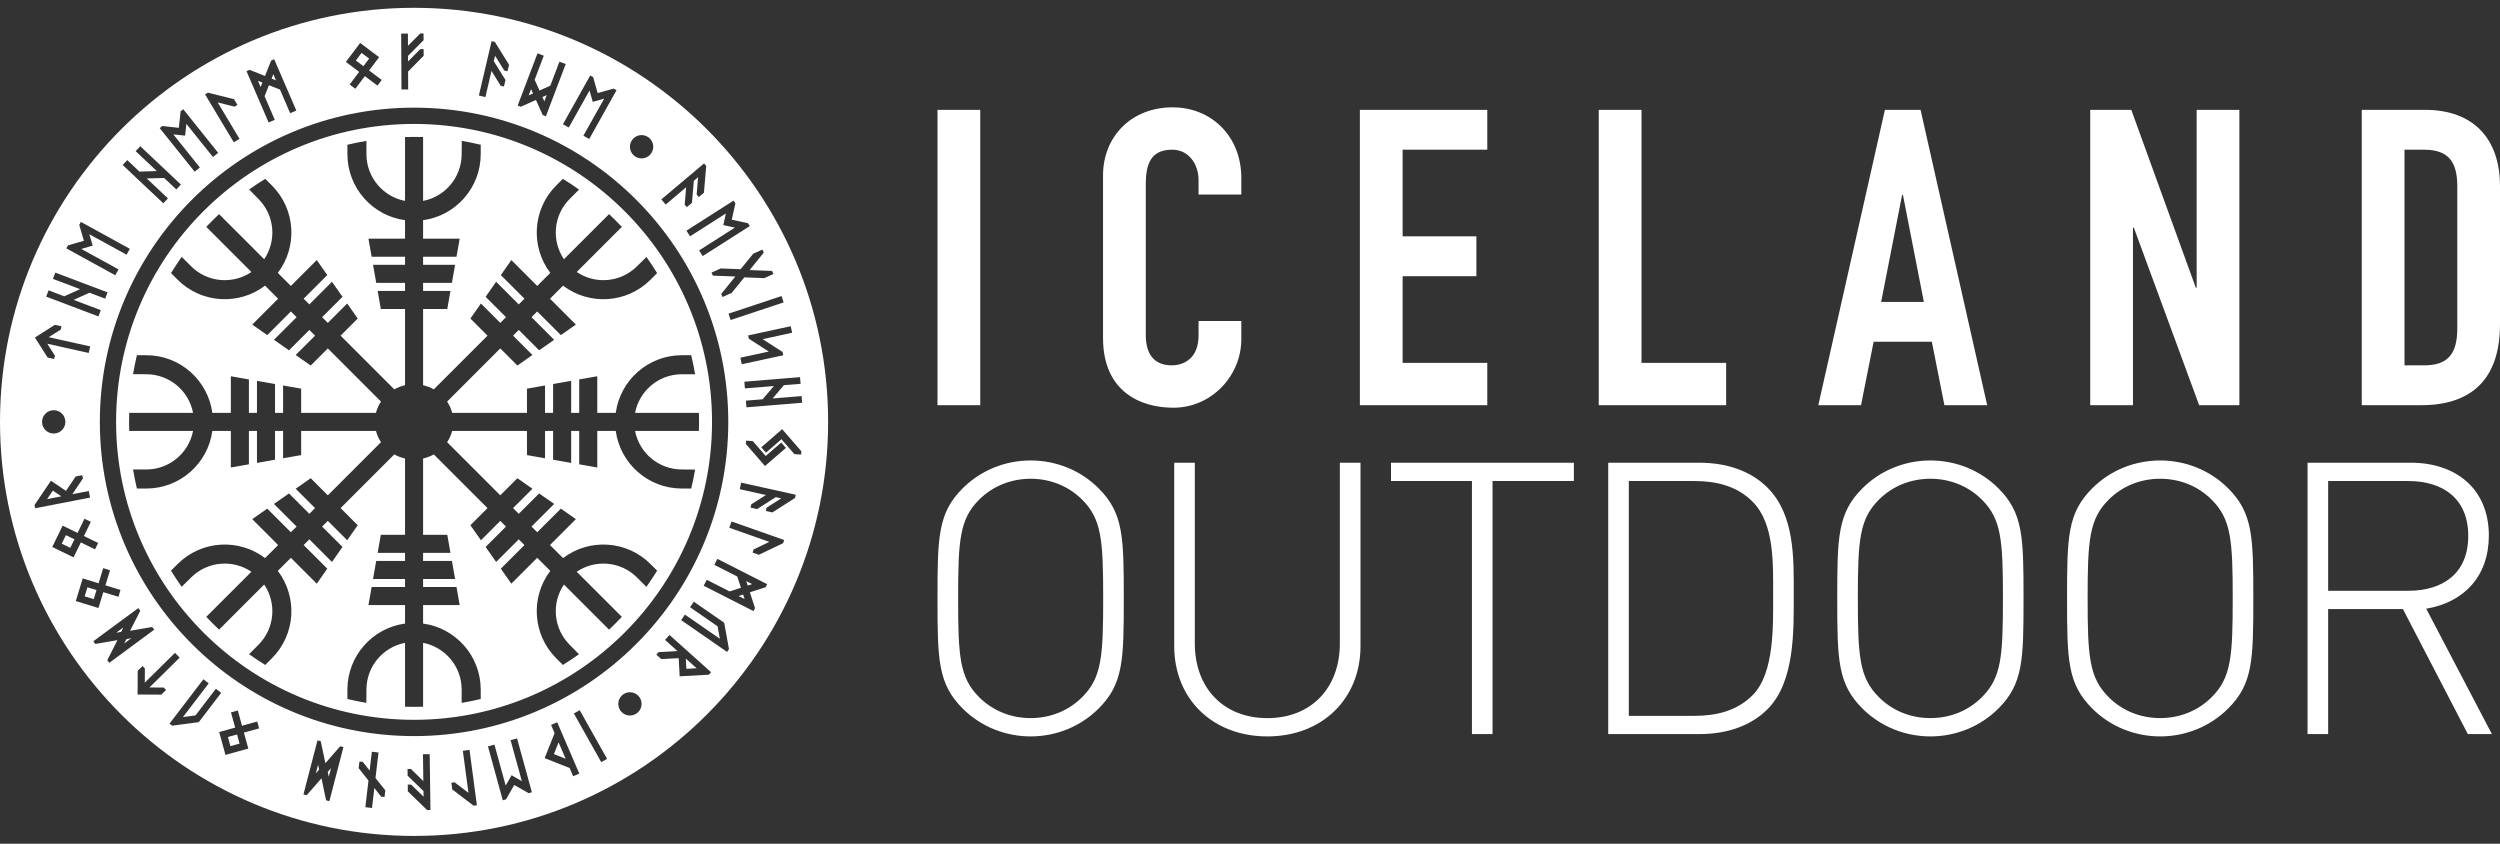
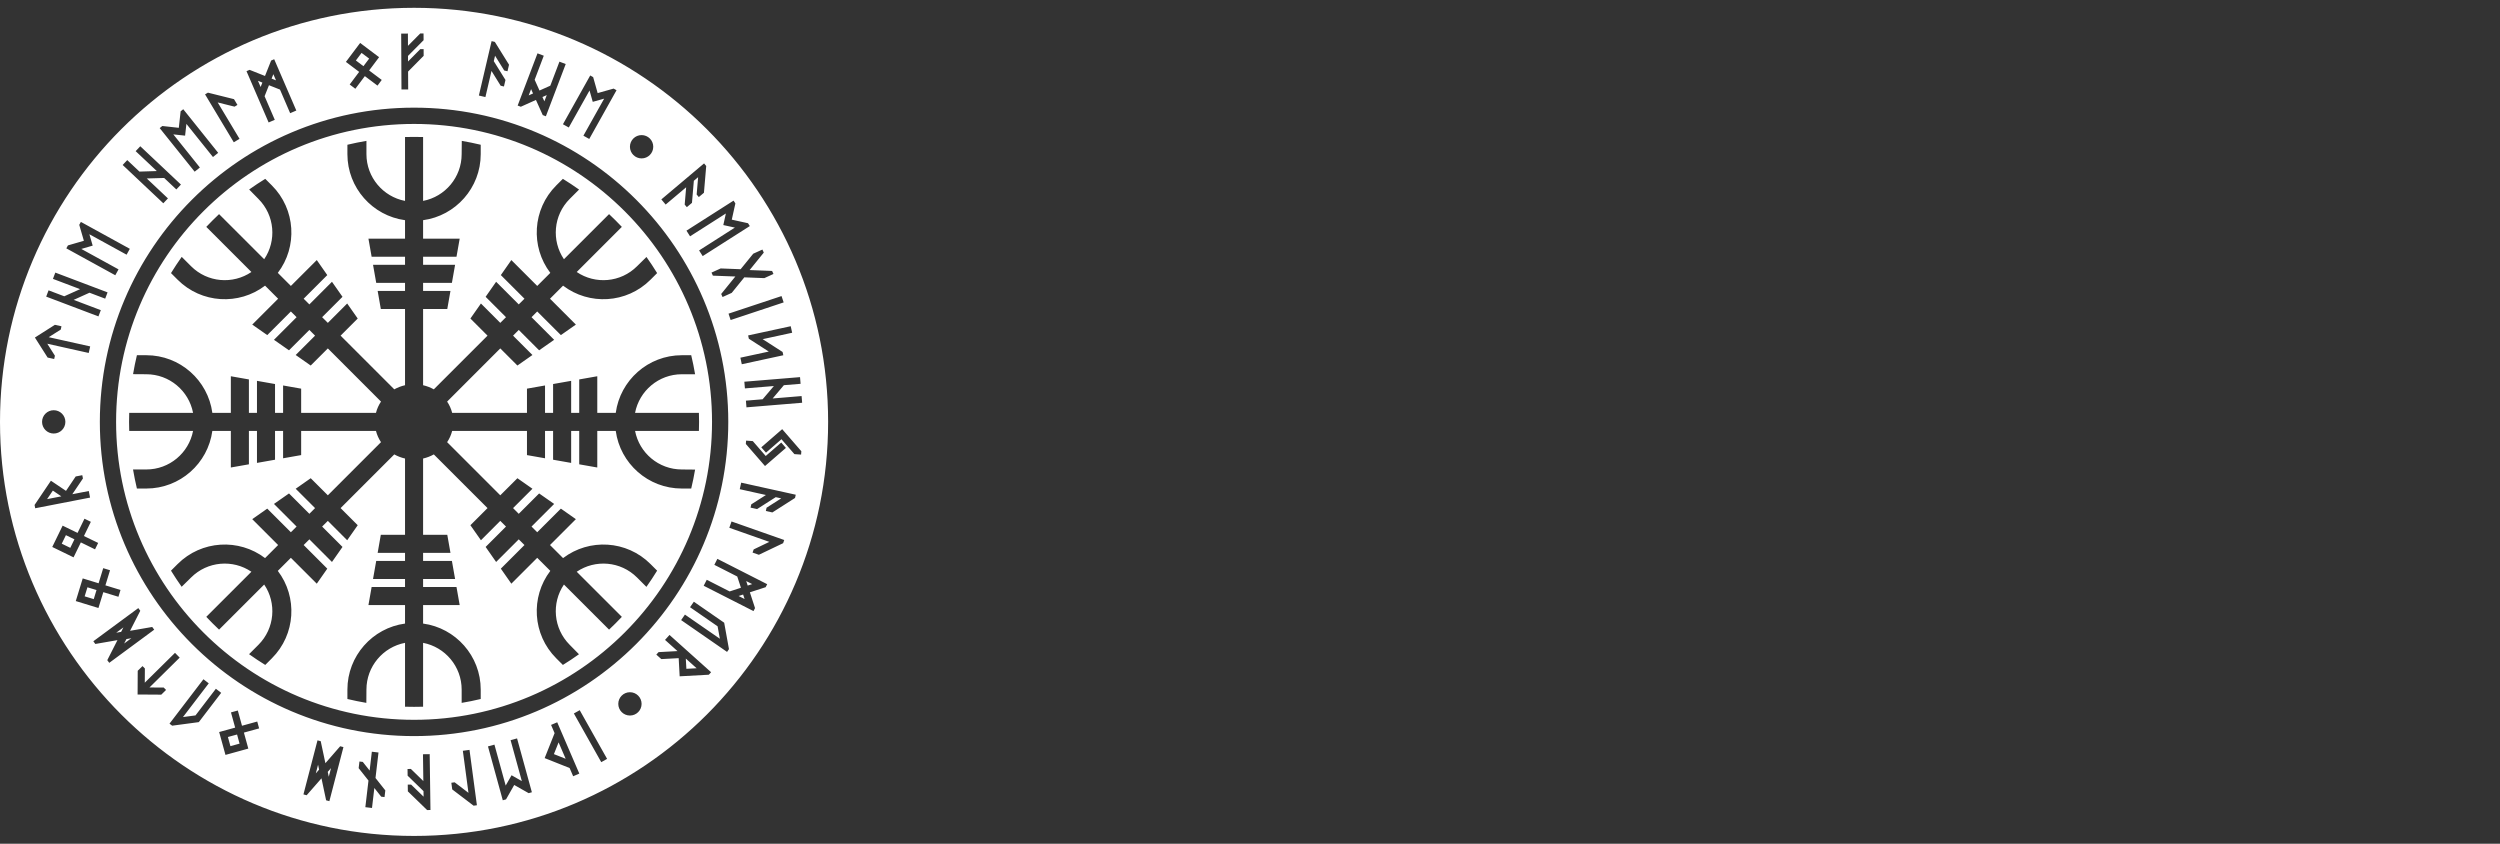
<svg xmlns="http://www.w3.org/2000/svg" width="100%" height="100%" viewBox="0 0 80 27" xml:space="preserve" style="fill-rule:evenodd;clip-rule:evenodd;stroke-linejoin:round;stroke-miterlimit:2;">
  <rect x="0" y="0" width="80" height="27" fill="#333333" stroke="none" />
  <g transform="matrix(1,0,0,1,0,0.25)">
-     <path d="M30,12.716L31.368,12.716L31.368,3.265L30,3.265L30,12.716ZM35.302,18.9C35.302,20.765 35.253,21.436 34.63,22.058C34.19,22.499 33.604,22.729 32.981,22.729C32.359,22.729 31.771,22.499 31.331,22.058C30.709,21.436 30.66,20.765 30.66,18.9C30.66,17.034 30.709,16.363 31.331,15.74C31.771,15.301 32.359,15.07 32.981,15.07C33.604,15.07 34.19,15.301 34.63,15.74C35.253,16.363 35.302,17.034 35.302,18.9M35.961,18.9C35.961,16.934 35.95,16.167 35.155,15.375C34.581,14.801 33.8,14.485 32.981,14.485C32.162,14.485 31.381,14.801 30.807,15.375C30.013,16.167 30,16.934 30,18.9C30,20.864 30.013,21.632 30.807,22.424C31.381,22.997 32.162,23.315 32.981,23.315C33.8,23.315 34.581,22.997 35.155,22.424C35.95,21.632 35.961,20.864 35.961,18.9M39.722,10.606L39.722,10.021L38.354,10.021L38.354,10.486C38.354,11.229 37.871,11.441 37.496,11.441C36.88,11.441 36.665,11.016 36.665,10.472L36.665,5.641C36.665,5.003 36.825,4.54 37.51,4.54C38.032,4.54 38.354,4.991 38.354,5.521L38.354,5.974L39.722,5.974L39.722,5.442C39.722,4.128 38.783,3.185 37.523,3.185C36.196,3.185 35.297,4.128 35.297,5.363L35.297,10.565C35.297,12.291 36.505,12.797 37.55,12.797C38.77,12.797 39.722,11.773 39.722,10.606M42.875,14.557L42.875,20.339C42.875,21.778 41.948,22.73 40.556,22.73C39.163,22.73 38.234,21.778 38.234,20.339L38.234,14.557L37.575,14.557L37.575,20.425C37.575,22.121 38.808,23.315 40.556,23.315C42.301,23.315 43.536,22.121 43.536,20.425L43.536,14.557L42.875,14.557ZM43.516,12.716L47.593,12.716L47.593,11.362L44.884,11.362L44.884,8.588L47.244,8.588L47.244,7.313L44.884,7.313L44.884,4.54L47.593,4.54L47.593,3.265L43.516,3.265L43.516,12.716ZM47.761,15.143L50.364,15.143L50.364,14.557L44.512,14.557L44.512,15.143L47.102,15.143L47.102,23.241L47.761,23.241L47.761,15.143ZM51.16,12.716L55.236,12.716L55.236,11.362L52.528,11.362L52.528,3.265L51.16,3.265L51.16,12.716ZM56.74,18.778C56.74,19.741 56.788,21.278 56.093,21.985C55.592,22.499 54.92,22.657 54.224,22.657L52.122,22.657L52.122,15.143L54.224,15.143C54.919,15.143 55.592,15.301 56.093,15.814C56.788,16.521 56.74,17.814 56.74,18.778M57.4,18.778C57.4,17.607 57.436,16.229 56.556,15.35C56.044,14.839 55.287,14.557 54.382,14.557L51.463,14.557L51.463,23.241L54.382,23.241C55.287,23.241 56.044,22.961 56.556,22.449C57.436,21.571 57.4,19.949 57.4,18.778M61.563,9.411L60.197,9.411L60.868,5.985L60.894,5.985L61.563,9.411ZM62.221,12.716L63.59,12.716L61.458,3.265L60.317,3.265L58.186,12.716L59.553,12.716L59.956,10.686L61.819,10.686L62.221,12.716ZM64.094,18.9C64.094,20.765 64.044,21.436 63.422,22.058C62.982,22.499 62.396,22.729 61.773,22.729C61.149,22.729 60.563,22.499 60.124,22.058C59.501,21.436 59.451,20.765 59.451,18.9C59.451,17.034 59.501,16.363 60.124,15.74C60.563,15.301 61.149,15.07 61.773,15.07C62.396,15.07 62.982,15.301 63.422,15.74C64.044,16.363 64.094,17.034 64.094,18.9M63.948,22.424C64.741,21.632 64.753,20.864 64.753,18.9C64.753,16.934 64.741,16.167 63.948,15.375C63.373,14.801 62.592,14.485 61.773,14.485C60.955,14.485 60.173,14.801 59.599,15.375C58.804,16.167 58.792,16.934 58.792,18.9C58.792,20.864 58.804,21.632 59.599,22.424C60.173,22.997 60.955,23.315 61.773,23.315C62.592,23.315 63.373,22.997 63.948,22.424M70.373,12.716L71.66,12.716L71.66,3.265L70.293,3.265L70.293,8.96L70.267,8.96L68.201,3.265L66.887,3.265L66.887,12.716L68.255,12.716L68.255,7.035L68.283,7.035L70.373,12.716ZM71.447,18.9C71.447,20.765 71.397,21.436 70.774,22.058C70.334,22.499 69.749,22.729 69.126,22.729C68.503,22.729 67.916,22.499 67.477,22.058C66.854,21.436 66.804,20.765 66.804,18.9C66.804,17.034 66.854,16.363 67.477,15.74C67.916,15.301 68.503,15.07 69.126,15.07C69.749,15.07 70.336,15.301 70.774,15.74C71.397,16.363 71.447,17.034 71.447,18.9M71.3,22.424C72.094,21.632 72.106,20.864 72.106,18.9C72.106,16.934 72.094,16.167 71.3,15.375C70.726,14.801 69.944,14.485 69.126,14.485C68.308,14.485 67.526,14.801 66.953,15.375C66.157,16.167 66.146,16.934 66.146,18.9C66.146,20.864 66.157,21.632 66.953,22.424C67.526,22.997 68.308,23.315 69.126,23.315C69.944,23.315 70.726,22.997 71.3,22.424M77.066,15.143C78.178,15.143 78.984,15.705 78.984,16.899C78.984,18.094 78.178,18.655 77.066,18.655L74.501,18.655L74.501,15.143L77.066,15.143ZM77.151,14.557L73.842,14.557L73.842,23.241L74.501,23.241L74.501,19.241L76.894,19.241L78.971,23.241L79.741,23.241L77.639,19.229C78.861,19.022 79.643,18.179 79.643,16.887C79.643,15.375 78.569,14.557 77.151,14.557M78.633,10.261C78.633,11.069 78.337,11.441 77.575,11.441L76.944,11.441L76.944,4.54L77.575,4.54C78.378,4.54 78.633,4.963 78.633,5.709L78.633,10.261ZM80,10.128L80,5.708C80,4.18 79.142,3.265 77.6,3.265L75.576,3.265L75.576,12.716L77.48,12.716C79.089,12.716 80,11.88 80,10.128" style="fill:white;fill-rule:nonzero;" />
-     <path d="M13.25,0C20.563,0 26.5,5.937 26.5,13.25C26.5,20.563 20.563,26.5 13.25,26.5C5.937,26.5 0,20.563 0,13.25C0,5.937 5.937,0 13.25,0ZM13.75,23.883L13.775,25.67L13.668,25.672L13.051,25.073L13.048,24.858L13.156,24.857L13.555,25.244L13.552,25.066L13.044,24.572L13.041,24.358L13.148,24.356L13.547,24.744L13.535,23.886L13.75,23.883ZM12.112,23.83L12.016,24.646L12.33,25.043L12.305,25.256L12.199,25.244L11.979,24.966L11.904,25.605L11.691,25.58L11.791,24.728L11.477,24.331L11.502,24.118L11.609,24.131L11.828,24.408L11.899,23.805L12.112,23.83ZM15.024,23.746L15.261,25.518L15.155,25.532L14.471,25.011L14.443,24.798L14.549,24.784L14.991,25.121L14.811,23.775L15.024,23.746ZM10.99,23.657L10.54,25.387L10.436,25.36L10.287,24.656L9.813,25.198L9.71,25.171L10.16,23.441L10.263,23.468L10.413,24.172L10.886,23.63L10.99,23.657ZM16.546,23.379L17.02,25.102L16.917,25.131L16.455,24.869L16.193,25.33L16.089,25.359L15.615,23.635L15.822,23.578L16.182,24.888L16.37,24.558L16.699,24.746L16.339,23.436L16.546,23.379ZM10.593,24.329L10.488,24.45L10.521,24.606L10.593,24.329ZM17.831,22.863L18.538,24.505L18.341,24.59L18.228,24.327L17.429,24.009L17.747,23.21L17.634,22.947L17.831,22.863ZM10.178,24.221L10.106,24.498L10.211,24.378L10.178,24.221ZM18.551,22.476L19.427,24.034L19.24,24.139L18.364,22.581L18.551,22.476ZM17.875,23.506L17.725,23.882L18.101,24.031L17.875,23.506ZM8.232,22.839L8.292,23.059L7.805,23.193L7.946,23.705L7.215,23.907L7.013,23.175L7.525,23.034L7.391,22.547L7.61,22.486L7.744,22.974L8.232,22.839ZM7.586,23.254L7.293,23.334L7.374,23.627L7.666,23.546L7.586,23.254ZM13.25,3.195C18.8,3.195 23.305,7.701 23.305,13.25C23.305,18.799 18.8,23.305 13.25,23.305C7.7,23.305 3.195,18.799 3.195,13.25C3.195,7.701 7.7,3.195 13.25,3.195ZM7.078,21.921L6.362,22.858L5.509,22.972L5.424,22.907L6.51,21.486L6.68,21.617L5.855,22.696L6.256,22.643L6.908,21.79L7.078,21.921ZM13.25,3.716C18.512,3.716 22.785,7.988 22.785,13.25C22.785,18.512 18.512,22.784 13.25,22.784C7.988,22.784 3.715,18.512 3.715,13.25C3.715,7.988 7.988,3.716 13.25,3.716ZM20.158,21.901C20.364,21.901 20.531,22.068 20.531,22.274C20.531,22.48 20.364,22.647 20.158,22.647C19.952,22.647 19.785,22.48 19.785,22.274C19.785,22.068 19.952,21.901 20.158,21.901ZM16.863,12.961L14.469,12.961C14.436,12.831 14.381,12.71 14.308,12.601L16.009,10.899L16.557,11.447L17.038,11.11L16.418,10.491L16.6,10.308L17.252,10.96L17.733,10.624L17.009,9.9L17.191,9.717L17.948,10.473L18.428,10.137L17.6,9.309L18.018,8.891C18.854,9.527 20.053,9.464 20.817,8.7L21.028,8.489C20.92,8.313 20.806,8.141 20.687,7.973L20.386,8.269C19.861,8.794 19.048,8.856 18.455,8.454L19.899,7.01C19.767,6.87 19.63,6.734 19.49,6.602L18.046,8.045C17.644,7.453 17.706,6.64 18.231,6.115L18.53,5.816C18.361,5.696 18.188,5.581 18.012,5.473L17.8,5.684C17.037,6.447 16.973,7.646 17.61,8.482L17.191,8.9L16.363,8.072L16.027,8.553L16.783,9.309L16.6,9.491L15.876,8.767L15.54,9.248L16.192,9.9L16.009,10.082L15.39,9.462L15.053,9.943L15.601,10.491L13.882,12.209C13.777,12.15 13.661,12.105 13.539,12.077L13.539,9.637L14.313,9.637L14.415,9.059L13.539,9.059L13.539,8.801L14.461,8.801L14.563,8.223L13.539,8.223L13.539,7.965L14.608,7.965L14.71,7.387L13.539,7.387L13.539,6.796C14.58,6.655 15.383,5.762 15.383,4.682L15.383,4.382C15.183,4.334 14.981,4.293 14.777,4.258L14.773,4.682C14.773,5.425 14.242,6.044 13.539,6.179L13.539,4.135C13.443,4.132 13.347,4.131 13.25,4.131C13.153,4.131 13.057,4.132 12.961,4.135L12.961,6.179C12.258,6.044 11.726,5.425 11.726,4.682L11.726,4.258C11.521,4.292 11.318,4.334 11.117,4.382L11.117,4.682C11.117,5.762 11.92,6.655 12.961,6.796L12.961,7.387L11.79,7.387L11.892,7.965L12.961,7.965L12.961,8.223L11.937,8.223L12.039,8.801L12.961,8.801L12.961,9.059L12.085,9.059L12.186,9.637L12.961,9.637L12.961,12.077C12.839,12.105 12.723,12.15 12.617,12.209L10.899,10.491L11.447,9.943L11.11,9.462L10.491,10.082L10.308,9.9L10.96,9.248L10.623,8.767L9.9,9.491L9.717,9.309L10.473,8.553L10.137,8.072L9.308,8.9L8.89,8.482C9.527,7.646 9.463,6.447 8.7,5.684L8.488,5.473C8.312,5.581 8.14,5.694 7.973,5.814L8.269,6.115C8.794,6.64 8.856,7.453 8.454,8.045L7.01,6.602C6.87,6.734 6.733,6.87 6.601,7.01L8.045,8.454C7.452,8.856 6.639,8.794 6.114,8.269L5.815,7.97C5.695,8.139 5.581,8.312 5.472,8.489L5.683,8.7C6.447,9.464 7.646,9.527 8.482,8.891L8.9,9.309L8.072,10.137L8.552,10.473L9.308,9.717L9.491,9.9L8.767,10.624L9.248,10.96L9.9,10.308L10.082,10.491L9.462,11.11L9.943,11.447L10.491,10.899L12.192,12.601C12.119,12.71 12.064,12.831 12.031,12.961L9.637,12.961L9.637,12.187L9.059,12.085L9.059,12.961L8.801,12.961L8.801,12.039L8.223,11.937L8.223,12.961L7.965,12.961L7.965,11.892L7.387,11.79L7.387,12.961L6.795,12.961C6.654,11.92 5.762,11.117 4.682,11.117L4.381,11.117C4.333,11.317 4.292,11.519 4.258,11.723L4.682,11.726C5.424,11.726 6.043,12.258 6.178,12.961L4.135,12.961C4.131,13.057 4.13,13.153 4.13,13.25C4.13,13.347 4.131,13.443 4.135,13.539L6.178,13.539C6.043,14.242 5.424,14.773 4.682,14.773L4.257,14.773C4.292,14.979 4.333,15.182 4.381,15.383L4.682,15.383C5.762,15.383 6.654,14.58 6.795,13.539L7.387,13.539L7.387,14.71L7.965,14.608L7.965,13.539L8.223,13.539L8.223,14.563L8.801,14.461L8.801,13.539L9.059,13.539L9.059,14.415L9.637,14.313L9.637,13.539L12.031,13.539C12.064,13.669 12.119,13.79 12.192,13.899L10.491,15.6L9.943,15.053L9.462,15.39L10.082,16.009L9.9,16.192L9.248,15.54L8.767,15.876L9.491,16.6L9.308,16.782L8.552,16.026L8.072,16.363L8.9,17.191L8.482,17.609C7.646,16.973 6.447,17.036 5.683,17.8L5.472,18.011C5.58,18.187 5.694,18.359 5.813,18.527L6.114,18.231C6.639,17.706 7.452,17.644 8.045,18.046L6.601,19.489C6.733,19.63 6.87,19.766 7.01,19.898L8.454,18.455C8.856,19.047 8.794,19.86 8.269,20.385L7.97,20.684C8.138,20.804 8.312,20.919 8.488,21.028L8.7,20.816C9.463,20.053 9.527,18.854 8.89,18.018L9.308,17.6L10.137,18.428L10.473,17.947L9.717,17.191L9.9,17.009L10.623,17.733L10.96,17.252L10.308,16.6L10.491,16.418L11.11,17.038L11.447,16.557L10.899,16.009L12.617,14.291C12.723,14.35 12.839,14.395 12.961,14.423L12.961,16.863L12.186,16.863L12.085,17.441L12.961,17.441L12.961,17.699L12.039,17.699L11.937,18.277L12.961,18.277L12.961,18.535L11.892,18.535L11.79,19.113L12.961,19.113L12.961,19.704C11.92,19.845 11.117,20.738 11.117,21.817L11.117,22.118C11.317,22.166 11.519,22.207 11.723,22.242L11.726,21.817C11.726,21.075 12.258,20.456 12.961,20.321L12.961,22.365C13.057,22.368 13.153,22.369 13.25,22.369C13.347,22.369 13.443,22.368 13.539,22.365L13.539,20.321C14.242,20.456 14.773,21.075 14.773,21.817L14.773,22.242C14.979,22.208 15.182,22.166 15.383,22.118L15.383,21.817C15.383,20.738 14.58,19.845 13.539,19.704L13.539,19.113L14.71,19.113L14.608,18.535L13.539,18.535L13.539,18.277L14.563,18.277L14.461,17.699L13.539,17.699L13.539,17.441L14.415,17.441L14.313,16.863L13.539,16.863L13.539,14.423C13.661,14.395 13.777,14.35 13.882,14.291L15.601,16.009L15.053,16.557L15.39,17.038L16.009,16.418L16.192,16.6L15.54,17.252L15.876,17.733L16.6,17.009L16.783,17.191L16.027,17.947L16.363,18.428L17.191,17.6L17.61,18.018C16.973,18.854 17.037,20.053 17.8,20.816L18.012,21.028C18.188,20.919 18.36,20.806 18.527,20.686L18.231,20.385C17.706,19.86 17.644,19.047 18.046,18.455L19.49,19.898C19.63,19.766 19.767,19.63 19.899,19.489L18.455,18.046C19.048,17.644 19.861,17.706 20.386,18.231L20.685,18.53C20.805,18.361 20.919,18.188 21.028,18.011L20.817,17.8C20.053,17.036 18.854,16.973 18.018,17.609L17.6,17.191L18.428,16.363L17.948,16.026L17.191,16.782L17.009,16.6L17.733,15.876L17.252,15.54L16.6,16.192L16.418,16.009L17.038,15.39L16.557,15.053L16.009,15.6L14.308,13.899C14.381,13.79 14.436,13.669 14.469,13.539L16.863,13.539L16.863,14.313L17.441,14.415L17.441,13.539L17.699,13.539L17.699,14.461L18.277,14.563L18.277,13.539L18.535,13.539L18.535,14.608L19.113,14.71L19.113,13.539L19.704,13.539C19.846,14.58 20.738,15.383 21.818,15.383L22.119,15.383C22.167,15.183 22.208,14.981 22.243,14.777L21.818,14.773C21.076,14.773 20.457,14.242 20.322,13.539L22.365,13.539C22.368,13.443 22.37,13.347 22.37,13.25C22.37,13.153 22.368,13.057 22.365,12.961L20.322,12.961C20.457,12.258 21.076,11.726 21.818,11.726L22.243,11.726C22.208,11.521 22.167,11.318 22.119,11.117L21.818,11.117C20.738,11.117 19.846,11.92 19.704,12.961L19.113,12.961L19.113,11.79L18.535,11.892L18.535,12.961L18.277,12.961L18.277,11.937L17.699,12.039L17.699,12.961L17.441,12.961L17.441,12.085L16.863,12.187L16.863,12.961ZM5.75,20.794L4.783,21.749L5.239,21.752L5.314,21.828L5.161,21.979L4.403,21.974L4.407,21.215L4.56,21.065L4.636,21.141L4.633,21.596L5.6,20.641L5.75,20.794ZM21.424,20.068L22.755,21.261L22.683,21.341L21.749,21.392L21.718,20.811L21.162,20.841L21.002,20.698L21.074,20.618L21.68,20.585L21.281,20.227L21.424,20.068ZM21.946,20.824L21.964,21.152L22.292,21.134L21.946,20.824ZM4.935,19.9L3.496,20.961L3.433,20.875L3.759,20.234L3.05,20.357L2.987,20.27L4.426,19.209L4.489,19.295L4.162,19.936L4.871,19.813L4.935,19.9ZM22.203,19.005L23.174,19.677L23.327,20.522L23.266,20.611L21.796,19.593L21.918,19.417L23.036,20.19L22.963,19.792L22.081,19.181L22.203,19.005ZM4.203,20.173L4.046,20.2L3.973,20.343L4.203,20.173ZM3.949,19.827L3.719,19.997L3.876,19.97L3.949,19.827ZM22.956,17.633L24.55,18.444L24.501,18.54L23.996,18.704L24.161,19.209L24.112,19.305L22.518,18.494L22.616,18.303L23.349,18.676L23.71,18.558L23.592,18.198L22.859,17.825L22.956,17.633ZM3.856,18.629L3.79,18.847L3.306,18.699L3.15,19.206L2.425,18.984L2.647,18.259L3.155,18.415L3.303,17.931L3.521,17.998L3.373,18.481L3.856,18.629ZM3.088,18.632L2.798,18.543L2.709,18.833L3,18.922L3.088,18.632ZM23.636,18.822L23.827,18.919L23.78,18.775L23.636,18.822ZM23.879,18.344L23.926,18.488L24.07,18.441L23.879,18.344ZM3.141,17.124L3.041,17.329L2.587,17.107L2.354,17.585L1.672,17.253L2.004,16.571L2.482,16.803L2.703,16.349L2.907,16.448L2.686,16.903L3.141,17.124ZM23.409,16.437L25.095,17.03L25.06,17.132L24.284,17.503L24.082,17.432L24.118,17.331L24.619,17.09L23.338,16.639L23.409,16.437ZM2.382,17.008L2.109,16.875L1.976,17.148L2.249,17.281L2.382,17.008ZM23.718,15.195L25.464,15.581L25.441,15.685L24.716,16.148L24.507,16.102L24.53,15.997L24.999,15.698L24.824,15.659L24.227,16.04L24.018,15.994L24.041,15.889L24.51,15.59L23.672,15.404L23.718,15.195ZM2.882,15.673L1.127,16.014L1.106,15.909L1.629,15.133L2.112,15.458L2.422,14.997L2.633,14.956L2.654,15.061L2.314,15.565L2.841,15.462L2.882,15.673ZM1.963,15.633L1.691,15.449L1.507,15.722L1.963,15.633ZM23.875,13.85L24.089,13.865L24.503,14.342L25,13.911L25.149,14.083L24.48,14.663L23.867,13.957L23.875,13.85ZM24.361,14.064L25.03,13.483L25.643,14.19L25.635,14.297L25.421,14.282L25.007,13.805L24.511,14.235L24.361,14.064ZM1.719,12.877C1.925,12.877 2.092,13.044 2.092,13.25C2.092,13.456 1.925,13.623 1.719,13.623C1.513,13.623 1.346,13.456 1.346,13.25C1.346,13.044 1.513,12.877 1.719,12.877ZM23.819,11.965L25.601,11.818L25.619,12.032L25.084,12.076L24.725,12.501L25.651,12.424L25.669,12.638L23.887,12.785L23.869,12.571L24.404,12.527L24.764,12.103L23.837,12.179L23.819,11.965ZM23.692,11.196L24.601,11L23.963,10.589L23.94,10.484L25.303,10.189L25.349,10.398L24.405,10.603L25.043,11.013L25.066,11.118L23.737,11.406L23.692,11.196ZM2.839,11.045L1.513,10.749L1.757,11.133L1.734,11.238L1.524,11.192L1.117,10.551L1.757,10.144L1.967,10.191L1.944,10.296L1.559,10.54L2.886,10.835L2.839,11.045ZM23.313,9.787L25.009,9.224L25.077,9.427L23.38,9.991L23.313,9.787ZM3.15,9.875L1.478,9.242L1.554,9.041L2.056,9.231L2.563,9.003L1.694,8.674L1.77,8.473L3.442,9.106L3.366,9.307L2.864,9.117L2.357,9.346L3.226,9.675L3.15,9.875ZM22.768,8.473L23.061,8.34L23.7,8.365L24.104,7.868L24.397,7.736L24.441,7.833L23.988,8.392L24.707,8.42L24.751,8.517L24.458,8.65L23.818,8.625L23.415,9.122L23.122,9.255L23.078,9.157L23.531,8.598L22.812,8.571L22.768,8.473ZM3.689,8.558L2.122,7.697L2.174,7.603L2.684,7.455L2.536,6.945L2.588,6.851L4.154,7.712L4.051,7.9L2.86,7.246L2.966,7.61L2.602,7.716L3.793,8.37L3.689,8.558ZM21.967,7.131L23.474,6.17L23.532,6.26L23.417,6.779L23.936,6.893L23.994,6.984L22.486,7.945L22.371,7.764L23.516,7.033L23.146,6.952L23.228,6.581L22.082,7.312L21.967,7.131ZM21.163,6.131L22.53,4.979L22.599,5.062L22.526,5.918L22.362,6.056L22.293,5.974L22.34,5.42L22.203,5.535L22.143,6.241L21.979,6.379L21.91,6.297L21.957,5.743L21.301,6.296L21.163,6.131ZM5.226,6.255L3.925,5.029L4.072,4.873L4.462,5.241L5.018,5.224L4.341,4.587L4.489,4.43L5.79,5.656L5.643,5.812L5.253,5.445L4.697,5.461L5.374,6.099L5.226,6.255ZM6.229,5.244L5.11,3.849L5.194,3.782L5.722,3.84L5.78,3.312L5.864,3.245L6.982,4.641L6.815,4.775L5.965,3.714L5.923,4.091L5.546,4.05L6.396,5.11L6.229,5.244ZM20.531,4.073C20.737,4.073 20.904,4.24 20.904,4.446C20.904,4.652 20.737,4.819 20.531,4.819C20.325,4.819 20.158,4.652 20.158,4.446C20.158,4.24 20.325,4.073 20.531,4.073ZM7.481,4.303L6.562,2.77L6.654,2.715L7.488,2.923L7.598,3.107L7.506,3.163L6.966,3.028L7.665,4.193L7.481,4.303ZM18.014,3.726L18.887,2.165L18.981,2.218L19.125,2.729L19.636,2.585L19.729,2.637L18.856,4.197L18.669,4.092L19.333,2.907L18.968,3.009L18.865,2.645L18.201,3.83L18.014,3.726ZM8.596,3.669L7.888,2.028L7.986,1.985L8.48,2.181L8.676,1.688L8.774,1.645L9.482,3.287L9.285,3.372L8.96,2.617L8.607,2.477L8.467,2.829L8.793,3.584L8.596,3.669ZM16.565,3.128L17.2,1.457L17.401,1.533L17.109,2.302L17.264,2.647L17.61,2.492L17.902,1.723L18.103,1.799L17.468,3.471L17.368,3.433L17.15,2.948L16.666,3.166L16.565,3.128ZM17.42,2.993L17.496,2.793L17.358,2.855L17.42,2.993ZM15.324,2.807L15.731,1.066L15.835,1.091L16.289,1.821L16.24,2.03L16.135,2.006L15.842,1.533L15.801,1.707L16.175,2.309L16.126,2.518L16.021,2.493L15.728,2.02L15.533,2.856L15.324,2.807ZM16.918,2.803L17.057,2.741L16.995,2.602L16.918,2.803ZM12.847,2.613L12.838,0.825L13.053,0.824L13.055,1.217L13.446,0.822L13.553,0.821L13.555,1.036L13.056,1.539L13.057,1.718L13.449,1.322L13.556,1.322L13.557,1.536L13.059,2.04L13.062,2.612L12.847,2.613ZM11.371,2.591L11.19,2.454L11.493,2.05L11.069,1.731L11.525,1.124L12.131,1.58L11.812,2.005L12.216,2.308L12.08,2.49L11.675,2.186L11.371,2.591ZM8.34,2.534L8.396,2.393L8.255,2.336L8.34,2.534ZM8.832,2.321L8.747,2.124L8.691,2.265L8.832,2.321ZM11.63,1.868L11.813,1.625L11.57,1.443L11.388,1.685L11.63,1.868Z" style="fill:white;" />
+     <path d="M13.25,0C20.563,0 26.5,5.937 26.5,13.25C26.5,20.563 20.563,26.5 13.25,26.5C5.937,26.5 0,20.563 0,13.25C0,5.937 5.937,0 13.25,0ZM13.75,23.883L13.775,25.67L13.668,25.672L13.051,25.073L13.048,24.858L13.156,24.857L13.555,25.244L13.552,25.066L13.044,24.572L13.041,24.358L13.148,24.356L13.547,24.744L13.535,23.886L13.75,23.883ZM12.112,23.83L12.016,24.646L12.33,25.043L12.305,25.256L12.199,25.244L11.979,24.966L11.904,25.605L11.691,25.58L11.791,24.728L11.477,24.331L11.502,24.118L11.609,24.131L11.828,24.408L11.899,23.805L12.112,23.83ZM15.024,23.746L15.261,25.518L15.155,25.532L14.471,25.011L14.443,24.798L14.549,24.784L14.991,25.121L14.811,23.775L15.024,23.746ZM10.99,23.657L10.54,25.387L10.436,25.36L10.287,24.656L9.813,25.198L9.71,25.171L10.16,23.441L10.263,23.468L10.413,24.172L10.886,23.63L10.99,23.657ZM16.546,23.379L17.02,25.102L16.917,25.131L16.455,24.869L16.193,25.33L16.089,25.359L15.615,23.635L15.822,23.578L16.182,24.888L16.37,24.558L16.699,24.746L16.339,23.436L16.546,23.379ZM10.593,24.329L10.488,24.45L10.521,24.606L10.593,24.329ZM17.831,22.863L18.538,24.505L18.341,24.59L18.228,24.327L17.429,24.009L17.747,23.21L17.634,22.947L17.831,22.863ZM10.178,24.221L10.106,24.498L10.211,24.378L10.178,24.221ZM18.551,22.476L19.427,24.034L19.24,24.139L18.364,22.581L18.551,22.476ZM17.875,23.506L17.725,23.882L18.101,24.031L17.875,23.506ZM8.232,22.839L8.292,23.059L7.805,23.193L7.946,23.705L7.215,23.907L7.013,23.175L7.525,23.034L7.391,22.547L7.61,22.486L7.744,22.974L8.232,22.839ZM7.586,23.254L7.293,23.334L7.374,23.627L7.666,23.546L7.586,23.254ZM13.25,3.195C18.8,3.195 23.305,7.701 23.305,13.25C23.305,18.799 18.8,23.305 13.25,23.305C7.7,23.305 3.195,18.799 3.195,13.25C3.195,7.701 7.7,3.195 13.25,3.195ZM7.078,21.921L6.362,22.858L5.509,22.972L5.424,22.907L6.51,21.486L6.68,21.617L5.855,22.696L6.256,22.643L6.908,21.79L7.078,21.921ZM13.25,3.716C18.512,3.716 22.785,7.988 22.785,13.25C22.785,18.512 18.512,22.784 13.25,22.784C7.988,22.784 3.715,18.512 3.715,13.25C3.715,7.988 7.988,3.716 13.25,3.716ZM20.158,21.901C20.364,21.901 20.531,22.068 20.531,22.274C20.531,22.48 20.364,22.647 20.158,22.647C19.952,22.647 19.785,22.48 19.785,22.274C19.785,22.068 19.952,21.901 20.158,21.901ZM16.863,12.961L14.469,12.961C14.436,12.831 14.381,12.71 14.308,12.601L16.009,10.899L16.557,11.447L17.038,11.11L16.418,10.491L16.6,10.308L17.252,10.96L17.733,10.624L17.009,9.9L17.191,9.717L17.948,10.473L18.428,10.137L17.6,9.309L18.018,8.891C18.854,9.527 20.053,9.464 20.817,8.7L21.028,8.489C20.92,8.313 20.806,8.141 20.687,7.973L20.386,8.269C19.861,8.794 19.048,8.856 18.455,8.454L19.899,7.01C19.767,6.87 19.63,6.734 19.49,6.602L18.046,8.045C17.644,7.453 17.706,6.64 18.231,6.115L18.53,5.816C18.361,5.696 18.188,5.581 18.012,5.473L17.8,5.684C17.037,6.447 16.973,7.646 17.61,8.482L17.191,8.9L16.363,8.072L16.027,8.553L16.783,9.309L16.6,9.491L15.876,8.767L15.54,9.248L16.192,9.9L16.009,10.082L15.39,9.462L15.053,9.943L15.601,10.491L13.882,12.209C13.777,12.15 13.661,12.105 13.539,12.077L13.539,9.637L14.313,9.637L14.415,9.059L13.539,9.059L13.539,8.801L14.461,8.801L14.563,8.223L13.539,8.223L13.539,7.965L14.608,7.965L14.71,7.387L13.539,7.387L13.539,6.796C14.58,6.655 15.383,5.762 15.383,4.682L15.383,4.382C15.183,4.334 14.981,4.293 14.777,4.258L14.773,4.682C14.773,5.425 14.242,6.044 13.539,6.179L13.539,4.135C13.443,4.132 13.347,4.131 13.25,4.131C13.153,4.131 13.057,4.132 12.961,4.135L12.961,6.179C12.258,6.044 11.726,5.425 11.726,4.682L11.726,4.258C11.521,4.292 11.318,4.334 11.117,4.382L11.117,4.682C11.117,5.762 11.92,6.655 12.961,6.796L12.961,7.387L11.79,7.387L11.892,7.965L12.961,7.965L12.961,8.223L11.937,8.223L12.039,8.801L12.961,8.801L12.961,9.059L12.085,9.059L12.186,9.637L12.961,9.637L12.961,12.077C12.839,12.105 12.723,12.15 12.617,12.209L10.899,10.491L11.447,9.943L11.11,9.462L10.491,10.082L10.308,9.9L10.96,9.248L10.623,8.767L9.9,9.491L9.717,9.309L10.473,8.553L10.137,8.072L9.308,8.9L8.89,8.482C9.527,7.646 9.463,6.447 8.7,5.684L8.488,5.473C8.312,5.581 8.14,5.694 7.973,5.814L8.269,6.115C8.794,6.64 8.856,7.453 8.454,8.045L7.01,6.602C6.87,6.734 6.733,6.87 6.601,7.01L8.045,8.454C7.452,8.856 6.639,8.794 6.114,8.269L5.815,7.97C5.695,8.139 5.581,8.312 5.472,8.489L5.683,8.7C6.447,9.464 7.646,9.527 8.482,8.891L8.9,9.309L8.072,10.137L8.552,10.473L9.308,9.717L9.491,9.9L8.767,10.624L9.248,10.96L9.9,10.308L10.082,10.491L9.462,11.11L9.943,11.447L10.491,10.899L12.192,12.601C12.119,12.71 12.064,12.831 12.031,12.961L9.637,12.961L9.637,12.187L9.059,12.085L9.059,12.961L8.801,12.961L8.801,12.039L8.223,11.937L8.223,12.961L7.965,12.961L7.965,11.892L7.387,11.79L7.387,12.961L6.795,12.961C6.654,11.92 5.762,11.117 4.682,11.117L4.381,11.117C4.333,11.317 4.292,11.519 4.258,11.723L4.682,11.726C5.424,11.726 6.043,12.258 6.178,12.961L4.135,12.961C4.131,13.057 4.13,13.153 4.13,13.25C4.13,13.347 4.131,13.443 4.135,13.539L6.178,13.539C6.043,14.242 5.424,14.773 4.682,14.773L4.257,14.773C4.292,14.979 4.333,15.182 4.381,15.383L4.682,15.383C5.762,15.383 6.654,14.58 6.795,13.539L7.387,13.539L7.387,14.71L7.965,14.608L7.965,13.539L8.223,13.539L8.223,14.563L8.801,14.461L8.801,13.539L9.059,13.539L9.059,14.415L9.637,14.313L9.637,13.539L12.031,13.539C12.064,13.669 12.119,13.79 12.192,13.899L10.491,15.6L9.943,15.053L9.462,15.39L10.082,16.009L9.9,16.192L9.248,15.54L8.767,15.876L9.491,16.6L9.308,16.782L8.552,16.026L8.072,16.363L8.9,17.191L8.482,17.609C7.646,16.973 6.447,17.036 5.683,17.8L5.472,18.011C5.58,18.187 5.694,18.359 5.813,18.527L6.114,18.231C6.639,17.706 7.452,17.644 8.045,18.046L6.601,19.489C6.733,19.63 6.87,19.766 7.01,19.898L8.454,18.455C8.856,19.047 8.794,19.86 8.269,20.385L7.97,20.684C8.138,20.804 8.312,20.919 8.488,21.028L8.7,20.816C9.463,20.053 9.527,18.854 8.89,18.018L9.308,17.6L10.137,18.428L10.473,17.947L9.717,17.191L9.9,17.009L10.623,17.733L10.96,17.252L10.308,16.6L10.491,16.418L11.11,17.038L11.447,16.557L10.899,16.009L12.617,14.291C12.723,14.35 12.839,14.395 12.961,14.423L12.961,16.863L12.186,16.863L12.085,17.441L12.961,17.441L12.961,17.699L12.039,17.699L11.937,18.277L12.961,18.277L12.961,18.535L11.892,18.535L11.79,19.113L12.961,19.113L12.961,19.704C11.92,19.845 11.117,20.738 11.117,21.817L11.117,22.118C11.317,22.166 11.519,22.207 11.723,22.242L11.726,21.817C11.726,21.075 12.258,20.456 12.961,20.321L12.961,22.365C13.057,22.368 13.153,22.369 13.25,22.369C13.347,22.369 13.443,22.368 13.539,22.365L13.539,20.321C14.242,20.456 14.773,21.075 14.773,21.817L14.773,22.242C14.979,22.208 15.182,22.166 15.383,22.118L15.383,21.817C15.383,20.738 14.58,19.845 13.539,19.704L13.539,19.113L14.71,19.113L14.608,18.535L13.539,18.535L13.539,18.277L14.563,18.277L14.461,17.699L13.539,17.699L13.539,17.441L14.415,17.441L14.313,16.863L13.539,16.863L13.539,14.423C13.661,14.395 13.777,14.35 13.882,14.291L15.601,16.009L15.053,16.557L15.39,17.038L16.009,16.418L16.192,16.6L15.54,17.252L15.876,17.733L16.6,17.009L16.783,17.191L16.027,17.947L16.363,18.428L17.191,17.6L17.61,18.018C16.973,18.854 17.037,20.053 17.8,20.816L18.012,21.028C18.188,20.919 18.36,20.806 18.527,20.686L18.231,20.385C17.706,19.86 17.644,19.047 18.046,18.455L19.49,19.898C19.63,19.766 19.767,19.63 19.899,19.489L18.455,18.046C19.048,17.644 19.861,17.706 20.386,18.231L20.685,18.53C20.805,18.361 20.919,18.188 21.028,18.011L20.817,17.8C20.053,17.036 18.854,16.973 18.018,17.609L17.6,17.191L18.428,16.363L17.948,16.026L17.191,16.782L17.009,16.6L17.733,15.876L17.252,15.54L16.6,16.192L16.418,16.009L17.038,15.39L16.557,15.053L16.009,15.6L14.308,13.899C14.381,13.79 14.436,13.669 14.469,13.539L16.863,13.539L16.863,14.313L17.441,14.415L17.441,13.539L17.699,13.539L17.699,14.461L18.277,14.563L18.277,13.539L18.535,13.539L18.535,14.608L19.113,14.71L19.113,13.539L19.704,13.539C19.846,14.58 20.738,15.383 21.818,15.383L22.119,15.383C22.167,15.183 22.208,14.981 22.243,14.777L21.818,14.773C21.076,14.773 20.457,14.242 20.322,13.539L22.365,13.539C22.368,13.443 22.37,13.347 22.37,13.25C22.37,13.153 22.368,13.057 22.365,12.961L20.322,12.961C20.457,12.258 21.076,11.726 21.818,11.726L22.243,11.726C22.208,11.521 22.167,11.318 22.119,11.117L21.818,11.117C20.738,11.117 19.846,11.92 19.704,12.961L19.113,12.961L19.113,11.79L18.535,11.892L18.535,12.961L18.277,12.961L18.277,11.937L17.699,12.039L17.699,12.961L17.441,12.961L17.441,12.085L16.863,12.187L16.863,12.961ZM5.75,20.794L4.783,21.749L5.239,21.752L5.314,21.828L5.161,21.979L4.403,21.974L4.407,21.215L4.56,21.065L4.636,21.141L4.633,21.596L5.6,20.641L5.75,20.794ZM21.424,20.068L22.755,21.261L22.683,21.341L21.749,21.392L21.718,20.811L21.162,20.841L21.002,20.698L21.074,20.618L21.68,20.585L21.281,20.227L21.424,20.068ZM21.946,20.824L21.964,21.152L22.292,21.134L21.946,20.824ZM4.935,19.9L3.496,20.961L3.433,20.875L3.759,20.234L3.05,20.357L2.987,20.27L4.426,19.209L4.489,19.295L4.162,19.936L4.871,19.813L4.935,19.9ZM22.203,19.005L23.174,19.677L23.327,20.522L23.266,20.611L21.796,19.593L21.918,19.417L23.036,20.19L22.963,19.792L22.081,19.181L22.203,19.005ZM4.203,20.173L4.046,20.2L3.973,20.343L4.203,20.173ZM3.949,19.827L3.719,19.997L3.876,19.97L3.949,19.827M22.956,17.633L24.55,18.444L24.501,18.54L23.996,18.704L24.161,19.209L24.112,19.305L22.518,18.494L22.616,18.303L23.349,18.676L23.71,18.558L23.592,18.198L22.859,17.825L22.956,17.633ZM3.856,18.629L3.79,18.847L3.306,18.699L3.15,19.206L2.425,18.984L2.647,18.259L3.155,18.415L3.303,17.931L3.521,17.998L3.373,18.481L3.856,18.629ZM3.088,18.632L2.798,18.543L2.709,18.833L3,18.922L3.088,18.632ZM23.636,18.822L23.827,18.919L23.78,18.775L23.636,18.822ZM23.879,18.344L23.926,18.488L24.07,18.441L23.879,18.344ZM3.141,17.124L3.041,17.329L2.587,17.107L2.354,17.585L1.672,17.253L2.004,16.571L2.482,16.803L2.703,16.349L2.907,16.448L2.686,16.903L3.141,17.124ZM23.409,16.437L25.095,17.03L25.06,17.132L24.284,17.503L24.082,17.432L24.118,17.331L24.619,17.09L23.338,16.639L23.409,16.437ZM2.382,17.008L2.109,16.875L1.976,17.148L2.249,17.281L2.382,17.008ZM23.718,15.195L25.464,15.581L25.441,15.685L24.716,16.148L24.507,16.102L24.53,15.997L24.999,15.698L24.824,15.659L24.227,16.04L24.018,15.994L24.041,15.889L24.51,15.59L23.672,15.404L23.718,15.195ZM2.882,15.673L1.127,16.014L1.106,15.909L1.629,15.133L2.112,15.458L2.422,14.997L2.633,14.956L2.654,15.061L2.314,15.565L2.841,15.462L2.882,15.673ZM1.963,15.633L1.691,15.449L1.507,15.722L1.963,15.633ZM23.875,13.85L24.089,13.865L24.503,14.342L25,13.911L25.149,14.083L24.48,14.663L23.867,13.957L23.875,13.85ZM24.361,14.064L25.03,13.483L25.643,14.19L25.635,14.297L25.421,14.282L25.007,13.805L24.511,14.235L24.361,14.064ZM1.719,12.877C1.925,12.877 2.092,13.044 2.092,13.25C2.092,13.456 1.925,13.623 1.719,13.623C1.513,13.623 1.346,13.456 1.346,13.25C1.346,13.044 1.513,12.877 1.719,12.877ZM23.819,11.965L25.601,11.818L25.619,12.032L25.084,12.076L24.725,12.501L25.651,12.424L25.669,12.638L23.887,12.785L23.869,12.571L24.404,12.527L24.764,12.103L23.837,12.179L23.819,11.965ZM23.692,11.196L24.601,11L23.963,10.589L23.94,10.484L25.303,10.189L25.349,10.398L24.405,10.603L25.043,11.013L25.066,11.118L23.737,11.406L23.692,11.196ZM2.839,11.045L1.513,10.749L1.757,11.133L1.734,11.238L1.524,11.192L1.117,10.551L1.757,10.144L1.967,10.191L1.944,10.296L1.559,10.54L2.886,10.835L2.839,11.045ZM23.313,9.787L25.009,9.224L25.077,9.427L23.38,9.991L23.313,9.787ZM3.15,9.875L1.478,9.242L1.554,9.041L2.056,9.231L2.563,9.003L1.694,8.674L1.77,8.473L3.442,9.106L3.366,9.307L2.864,9.117L2.357,9.346L3.226,9.675L3.15,9.875ZM22.768,8.473L23.061,8.34L23.7,8.365L24.104,7.868L24.397,7.736L24.441,7.833L23.988,8.392L24.707,8.42L24.751,8.517L24.458,8.65L23.818,8.625L23.415,9.122L23.122,9.255L23.078,9.157L23.531,8.598L22.812,8.571L22.768,8.473ZM3.689,8.558L2.122,7.697L2.174,7.603L2.684,7.455L2.536,6.945L2.588,6.851L4.154,7.712L4.051,7.9L2.86,7.246L2.966,7.61L2.602,7.716L3.793,8.37L3.689,8.558ZM21.967,7.131L23.474,6.17L23.532,6.26L23.417,6.779L23.936,6.893L23.994,6.984L22.486,7.945L22.371,7.764L23.516,7.033L23.146,6.952L23.228,6.581L22.082,7.312L21.967,7.131ZM21.163,6.131L22.53,4.979L22.599,5.062L22.526,5.918L22.362,6.056L22.293,5.974L22.34,5.42L22.203,5.535L22.143,6.241L21.979,6.379L21.91,6.297L21.957,5.743L21.301,6.296L21.163,6.131ZM5.226,6.255L3.925,5.029L4.072,4.873L4.462,5.241L5.018,5.224L4.341,4.587L4.489,4.43L5.79,5.656L5.643,5.812L5.253,5.445L4.697,5.461L5.374,6.099L5.226,6.255ZM6.229,5.244L5.11,3.849L5.194,3.782L5.722,3.84L5.78,3.312L5.864,3.245L6.982,4.641L6.815,4.775L5.965,3.714L5.923,4.091L5.546,4.05L6.396,5.11L6.229,5.244ZM20.531,4.073C20.737,4.073 20.904,4.24 20.904,4.446C20.904,4.652 20.737,4.819 20.531,4.819C20.325,4.819 20.158,4.652 20.158,4.446C20.158,4.24 20.325,4.073 20.531,4.073ZM7.481,4.303L6.562,2.77L6.654,2.715L7.488,2.923L7.598,3.107L7.506,3.163L6.966,3.028L7.665,4.193L7.481,4.303ZM18.014,3.726L18.887,2.165L18.981,2.218L19.125,2.729L19.636,2.585L19.729,2.637L18.856,4.197L18.669,4.092L19.333,2.907L18.968,3.009L18.865,2.645L18.201,3.83L18.014,3.726ZM8.596,3.669L7.888,2.028L7.986,1.985L8.48,2.181L8.676,1.688L8.774,1.645L9.482,3.287L9.285,3.372L8.96,2.617L8.607,2.477L8.467,2.829L8.793,3.584L8.596,3.669ZM16.565,3.128L17.2,1.457L17.401,1.533L17.109,2.302L17.264,2.647L17.61,2.492L17.902,1.723L18.103,1.799L17.468,3.471L17.368,3.433L17.15,2.948L16.666,3.166L16.565,3.128ZM17.42,2.993L17.496,2.793L17.358,2.855L17.42,2.993ZM15.324,2.807L15.731,1.066L15.835,1.091L16.289,1.821L16.24,2.03L16.135,2.006L15.842,1.533L15.801,1.707L16.175,2.309L16.126,2.518L16.021,2.493L15.728,2.02L15.533,2.856L15.324,2.807ZM16.918,2.803L17.057,2.741L16.995,2.602L16.918,2.803ZM12.847,2.613L12.838,0.825L13.053,0.824L13.055,1.217L13.446,0.822L13.553,0.821L13.555,1.036L13.056,1.539L13.057,1.718L13.449,1.322L13.556,1.322L13.557,1.536L13.059,2.04L13.062,2.612L12.847,2.613ZM11.371,2.591L11.19,2.454L11.493,2.05L11.069,1.731L11.525,1.124L12.131,1.58L11.812,2.005L12.216,2.308L12.08,2.49L11.675,2.186L11.371,2.591ZM8.34,2.534L8.396,2.393L8.255,2.336L8.34,2.534ZM8.832,2.321L8.747,2.124L8.691,2.265L8.832,2.321ZM11.63,1.868L11.813,1.625L11.57,1.443L11.388,1.685L11.63,1.868Z" style="fill:white;" />
  </g>
</svg>